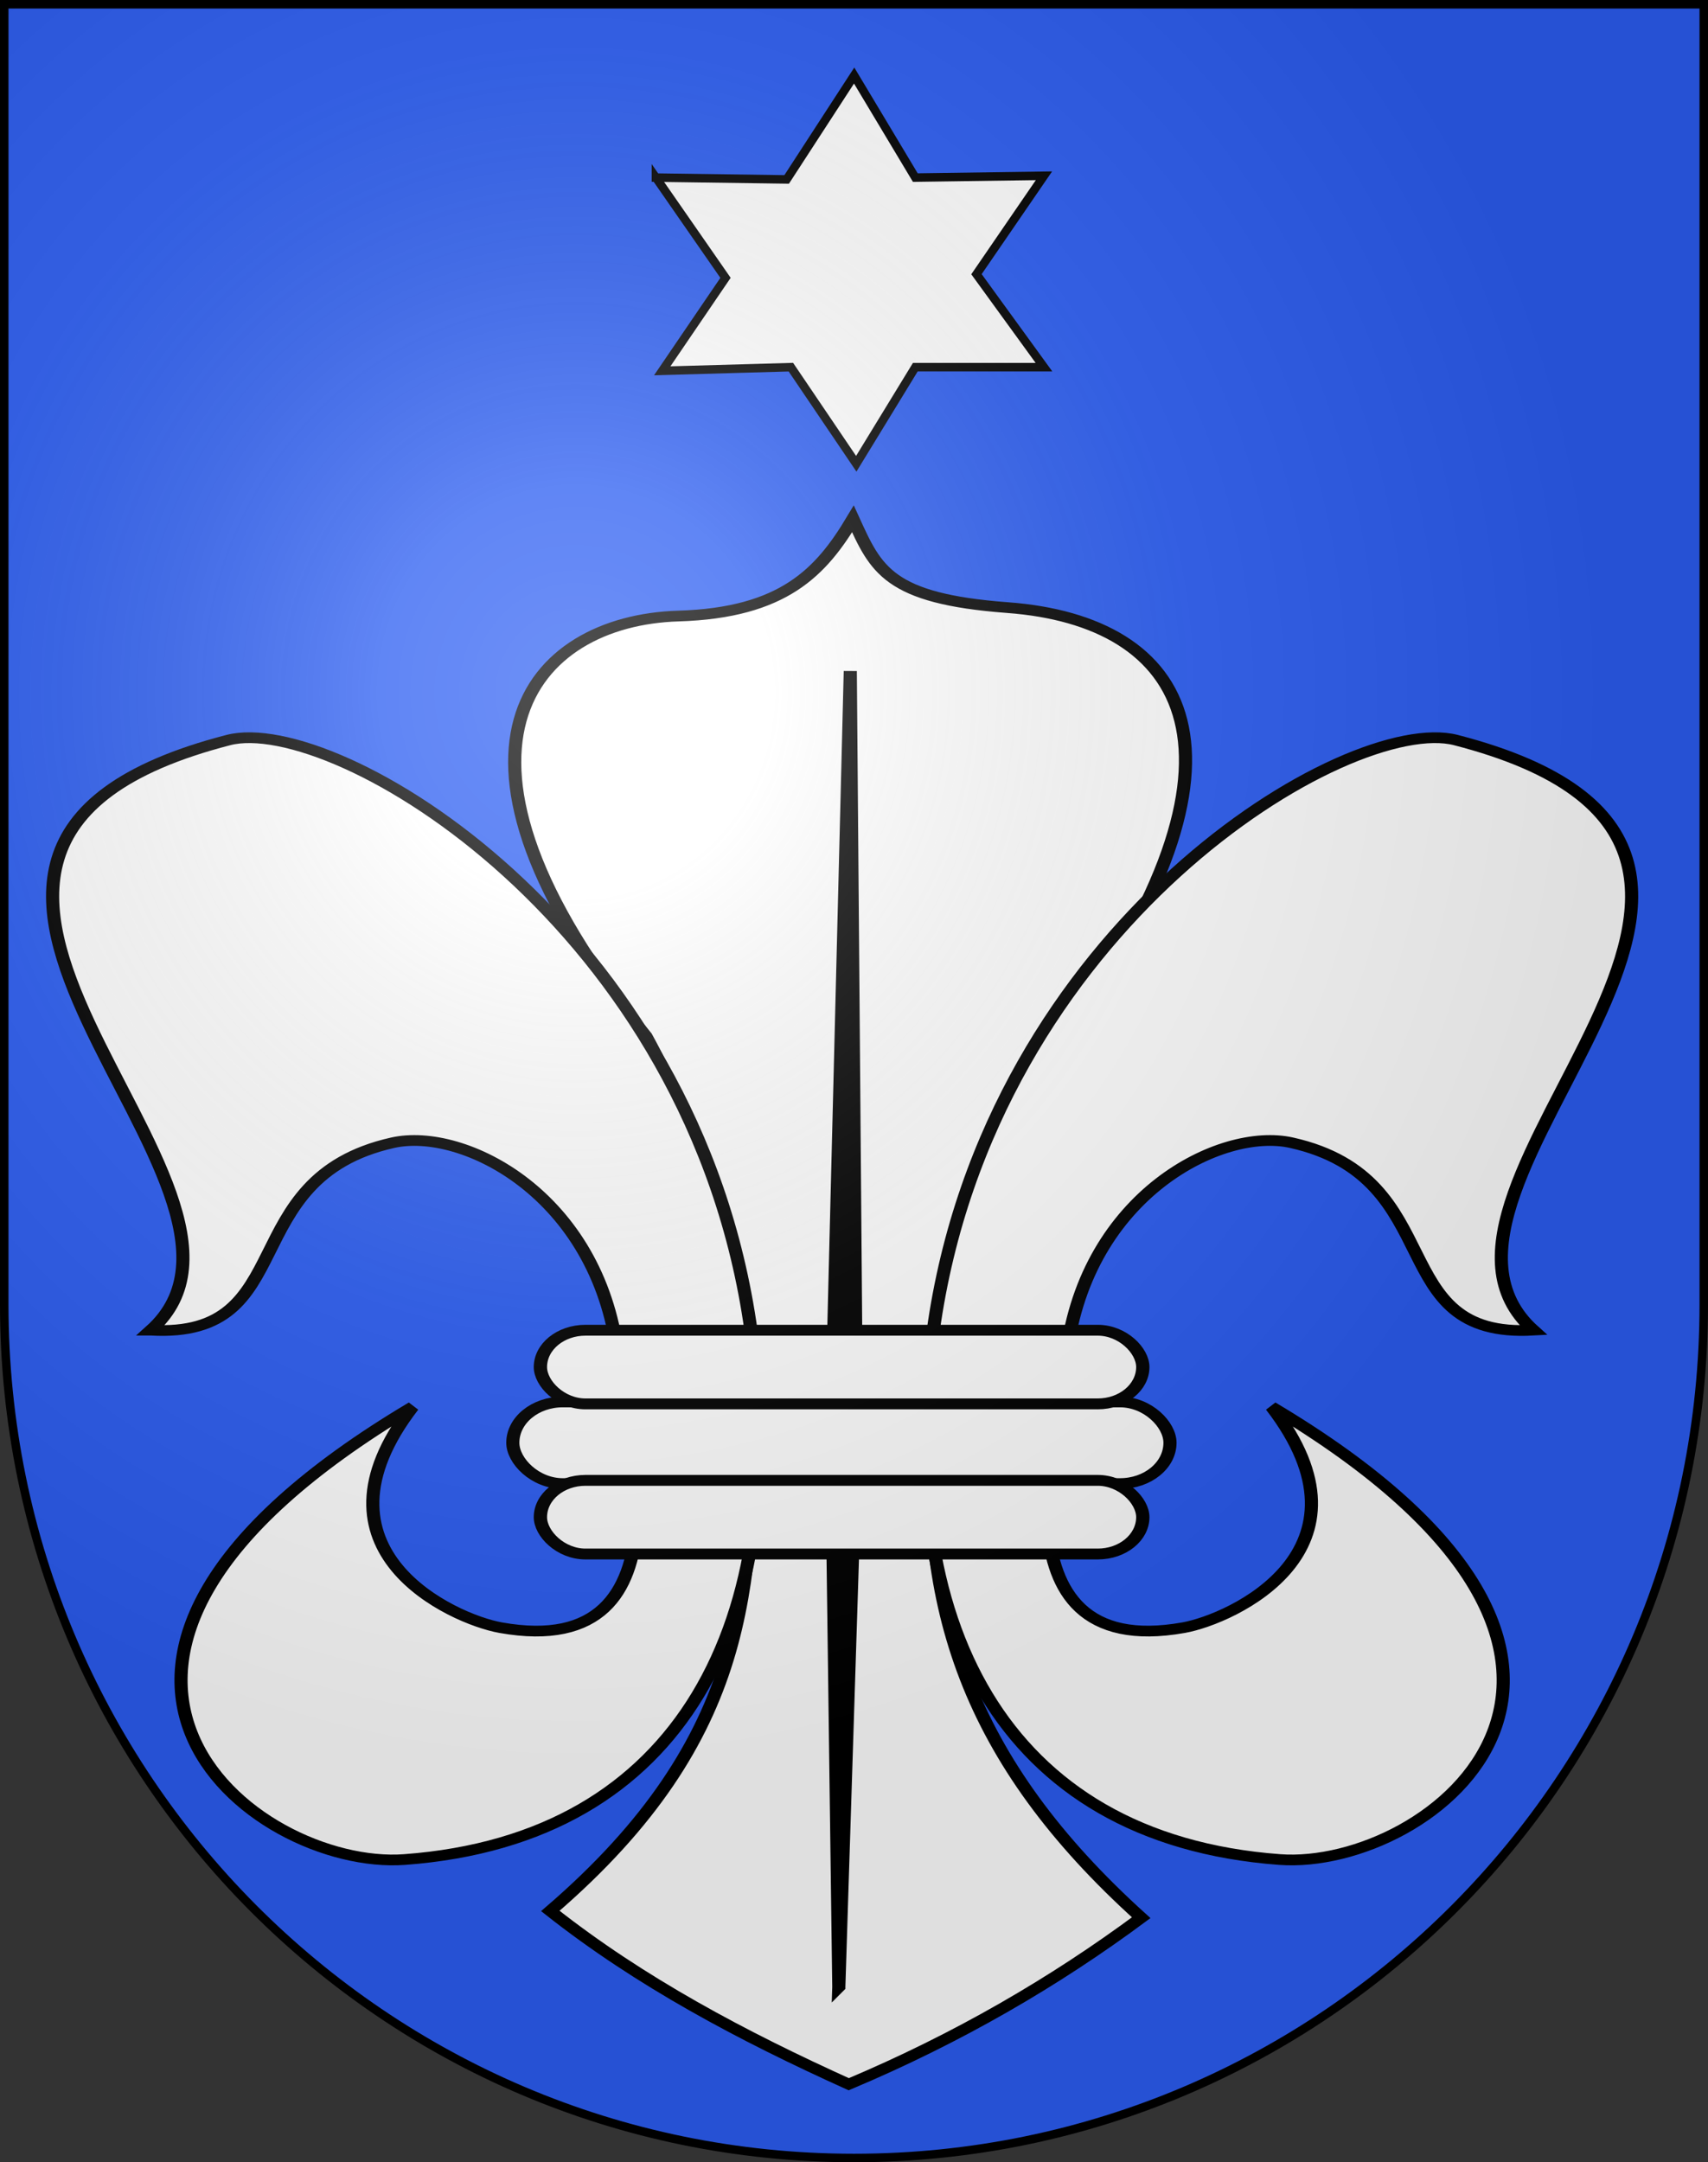
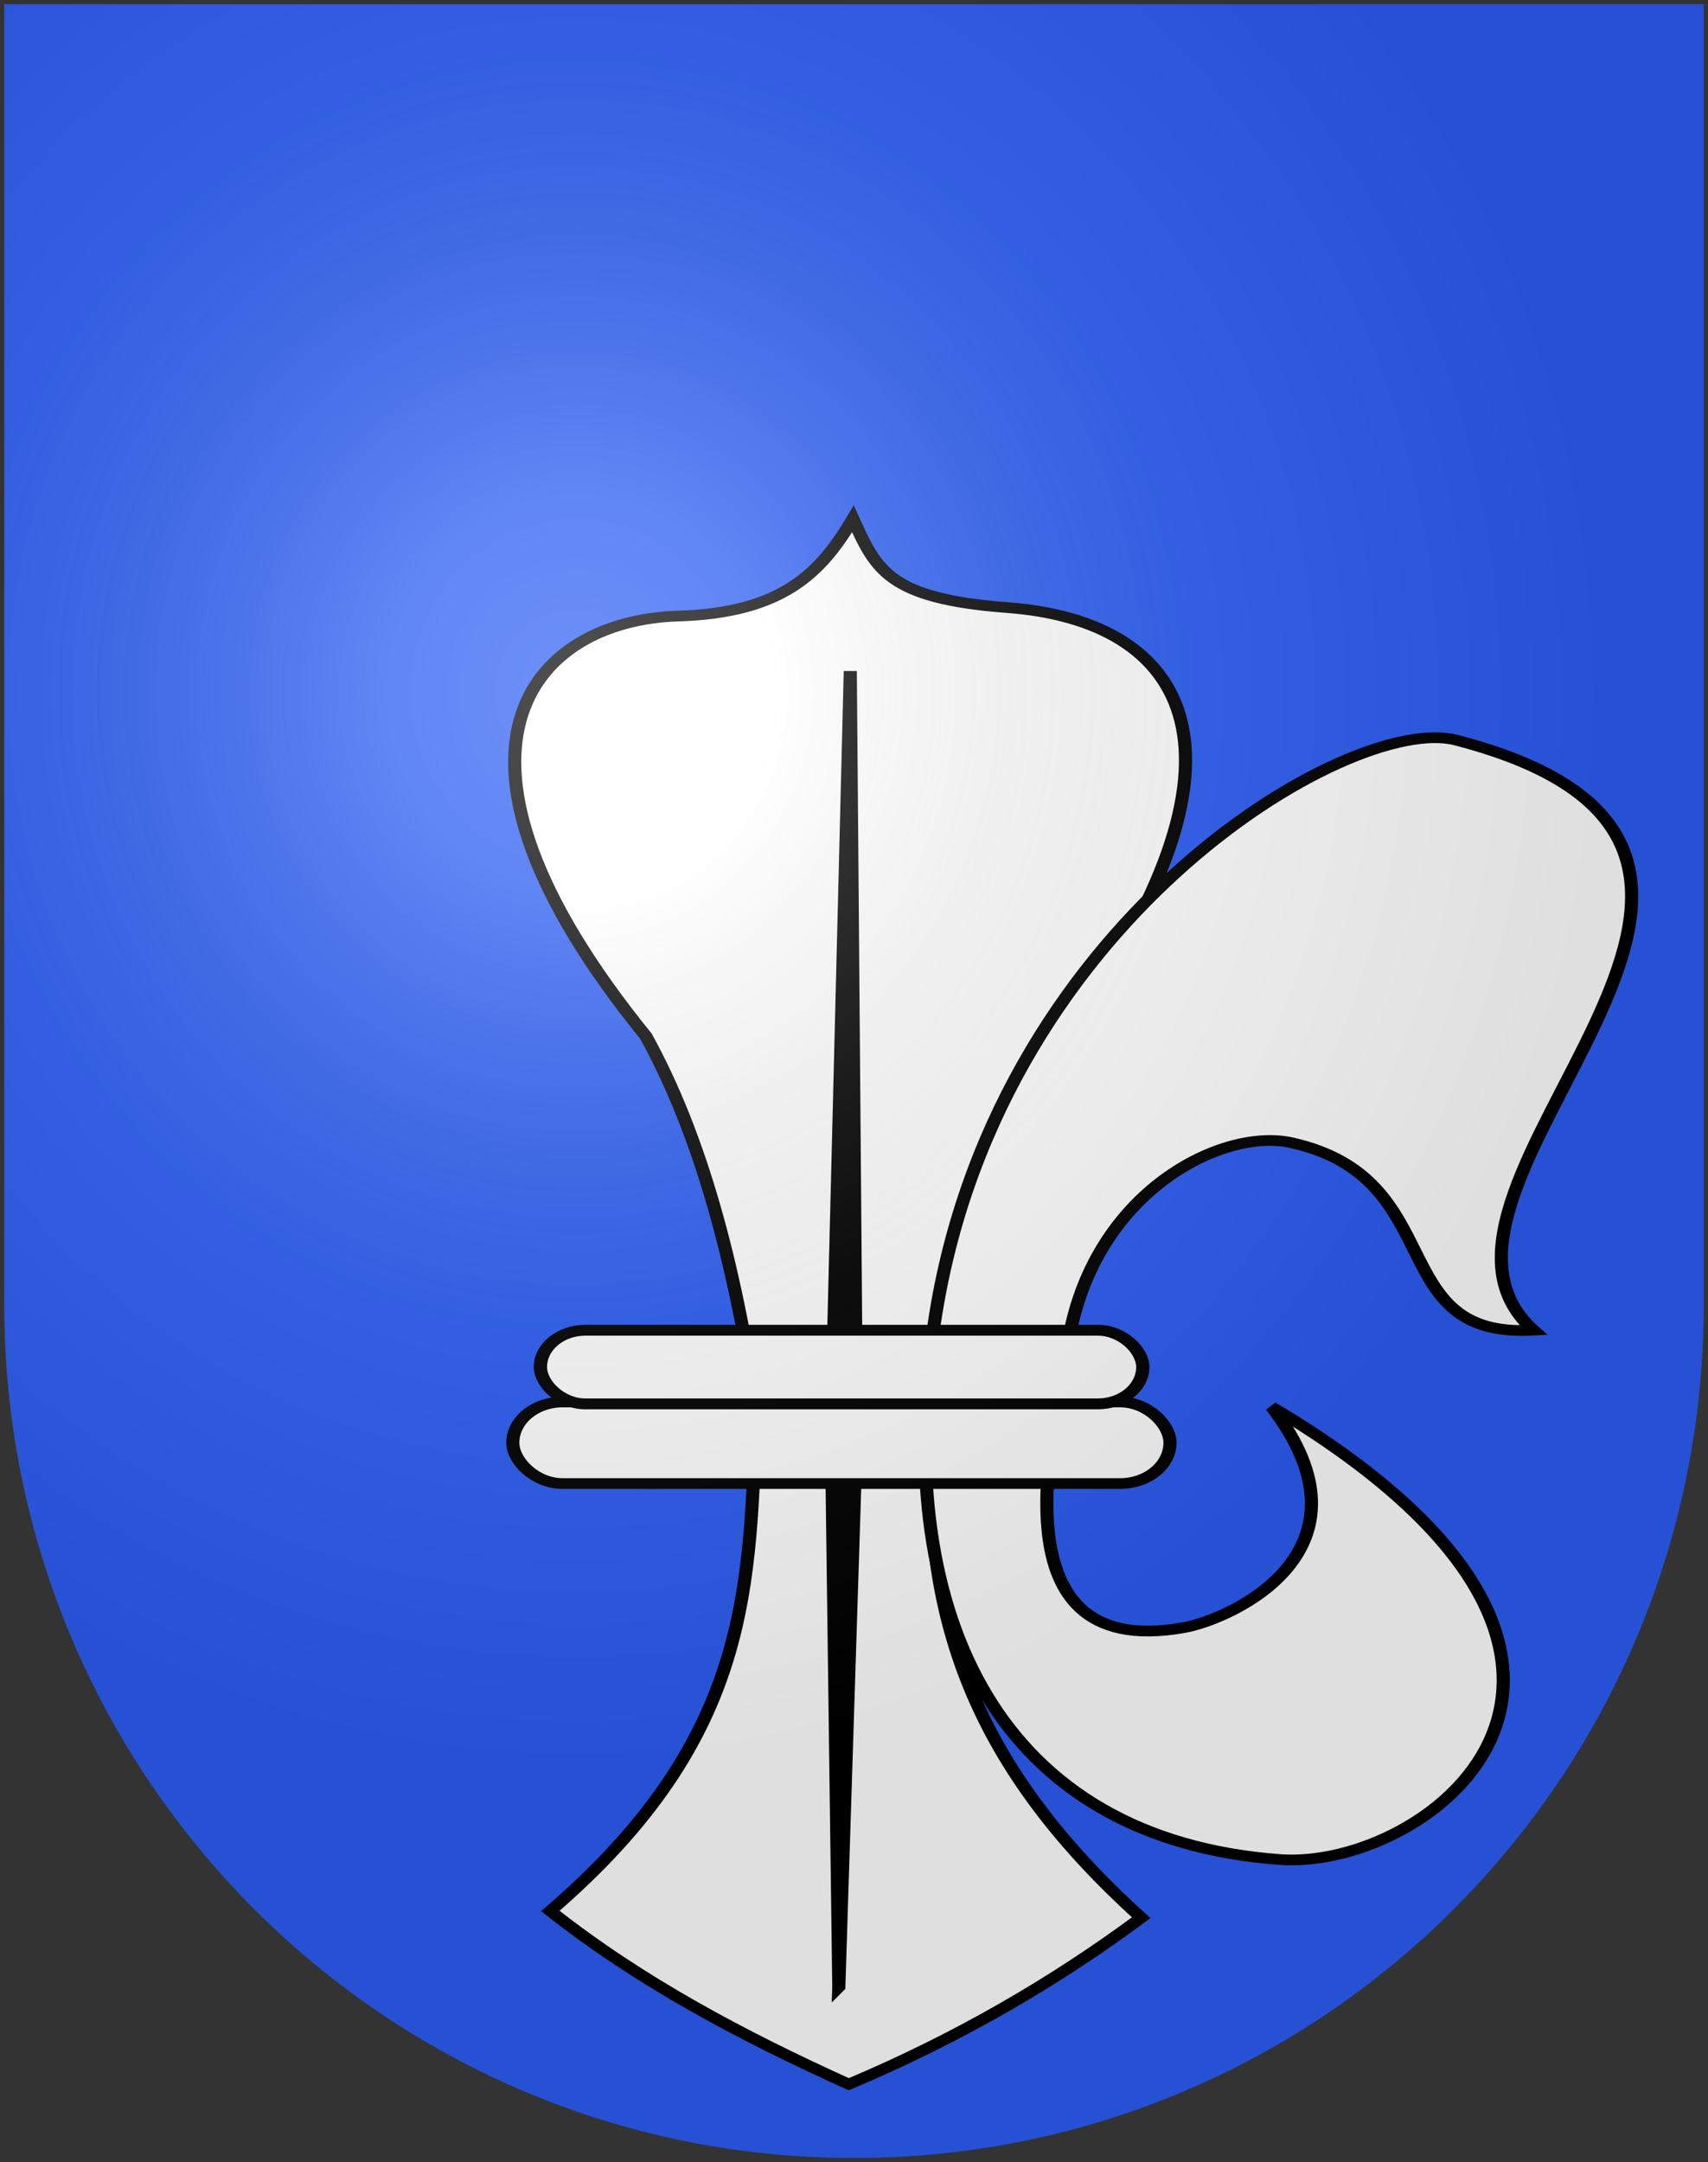
<svg xmlns="http://www.w3.org/2000/svg" xmlns:xlink="http://www.w3.org/1999/xlink" version="1.0" width="603" height="763" id="svg20">
  <rect width="100%" height="100%" fill="#333333" stroke="none" />
  <desc id="desc22">Coat of Arms of Canton of Freiburg (Fribourg)</desc>
  <defs id="defs29">
    <linearGradient id="linearGradient2893">
      <stop id="stop2895" style="stop-color:#ffffff;stop-opacity:0.314" offset="0" />
      <stop id="stop2897" style="stop-color:#ffffff;stop-opacity:0.251" offset="0.19" />
      <stop id="stop2901" style="stop-color:#6b6b6b;stop-opacity:0.125" offset="0.6" />
      <stop id="stop2899" style="stop-color:#000000;stop-opacity:0.125" offset="1" />
    </linearGradient>
    <linearGradient id="linearGradient2955">
      <stop id="stop2965" style="stop-color:#ffffff;stop-opacity:0" offset="0" />
      <stop id="stop2959" style="stop-color:#000000;stop-opacity:0.646" offset="1" />
    </linearGradient>
    <radialGradient cx="858.042" cy="579.933" r="300" fx="858.042" fy="579.933" id="radialGradient3236" xlink:href="#linearGradient2893" gradientUnits="userSpaceOnUse" gradientTransform="matrix(1.215,0,0,1.267,-839.192,-490.489)" />
  </defs>
  <g id="layer1">
    <path d="m 1.5,1.5 0,458.868 C 1.5,626.678 135.815,761.5 301.5,761.5 467.185,761.5 601.5,626.678 601.5,460.368 l 0,-458.868 -600,0 z" id="path1899" style="fill:#2b5df2;fill-opacity:1" />
  </g>
  <g id="layer2">
    <g transform="matrix(4.053,0,0,3.311,-2518.672,-1725.811)" id="g7269">
      <path d="m 687.314,671.418 c -0.631,18.556 -0.164,34.784 -17.943,53.48 7.822,7.561 16.717,13.333 25.994,18.468 9.505,-4.903 17.923,-10.894 25.477,-17.748 -15.183,-16.765 -19.417,-33.178 -18.157,-54.324 1.139,-19.116 6.151,-30.664 11.396,-39.468 18.117,-30.41 10.747,-44.409 -4.867,-45.832 -10.419,-0.95 -11.477,-4.073 -13.483,-9.458 -2.769,5.661 -6.04,10.016 -15.217,10.357 -12.761,0.473 -23.053,14.268 -2.817,44.775 4.788,10.612 7.752,24.265 9.616,39.75 z" id="path1921" style="fill:#ffffff;fill-opacity:1;fill-rule:evenodd;stroke:#000000;stroke-width:1.143px;stroke-linecap:butt;stroke-linejoin:miter;stroke-opacity:1" />
-       <path d="m 634.578,663 c 13.107,0.932 7.175,-16.173 21.064,-19.976 6.19,-1.695 17.845,5.59 19.589,22.474 0.649,6.279 7.144,32.996 -10.188,29.209 -4.224,-0.923 -17.318,-8.242 -7.661,-23.537 -37.348,27.18 -13.889,49.443 -0.704,48.249 24.386,-2.209 33.636,-25.767 30.186,-56.262 -4.917,-43.459 -36.302,-65.967 -45.54,-63.047 -37.33,11.797 7.149,47.677 -6.747,62.89 z" id="path3697" style="fill:#ffffff;fill-opacity:1;fill-rule:evenodd;stroke:#000000;stroke-width:1.143px;stroke-linecap:butt;stroke-linejoin:miter;stroke-opacity:1" />
      <path d="m 694.5,733 -0.649,-59.659 1.649,-80.584 0.54,80.947 L 694.5,733 z" id="path5475" style="fill:#000000;fill-opacity:1;fill-rule:evenodd;stroke:#000000;stroke-width:1.143px;stroke-linecap:butt;stroke-linejoin:miter;stroke-opacity:1" />
      <path d="m 755,663 c -13.107,0.932 -7.175,-16.173 -21.064,-19.976 -6.19,-1.695 -17.845,5.59 -19.589,22.474 -0.649,6.279 -7.144,32.996 10.188,29.209 4.224,-0.923 17.318,-8.242 7.661,-23.537 37.348,27.18 13.889,49.443 0.704,48.249 -24.386,-2.209 -33.636,-25.767 -30.186,-56.262 4.917,-43.459 36.302,-65.967 45.54,-63.047 C 785.583,611.907 741.105,647.786 755,663 z" id="path2810" style="fill:#ffffff;fill-opacity:1;fill-rule:evenodd;stroke:#000000;stroke-width:1.143px;stroke-linecap:butt;stroke-linejoin:miter;stroke-opacity:1" />
      <rect width="57.244" height="8.696" ry="4.348" x="666.104" y="670.652" id="rect3699" style="fill:#ffffff;fill-opacity:1;fill-rule:evenodd;stroke:#000000;stroke-width:1.143;stroke-miterlimit:4;stroke-opacity:1;stroke-dasharray:none" />
      <rect width="52.473" height="7.85" ry="3.925" x="668.507" y="663.007" id="rect5471" style="fill:#ffffff;fill-opacity:1;fill-rule:evenodd;stroke:#000000;stroke-width:1.158;stroke-miterlimit:4;stroke-opacity:1;stroke-dasharray:none" />
-       <rect width="52.473" height="7.85" ry="3.925" x="668.507" y="679.007" id="rect5473" style="fill:#ffffff;fill-opacity:1;fill-rule:evenodd;stroke:#000000;stroke-width:1.158;stroke-miterlimit:4;stroke-opacity:1;stroke-dasharray:none" />
    </g>
-     <path d="m 231.565,62.671 46.163,0.643 23.826,-36.662 21.592,36.019 45.418,-0.643 -23.826,34.732 23.826,32.803 -45.418,0 -20.848,34.089 -23.082,-34.089 -45.418,1.286 22.337,-32.803 -24.571,-35.376 z" id="path4158-1" style="fill:#ffffff;fill-opacity:1;fill-rule:evenodd;stroke:#000000;stroke-width:3;stroke-linecap:butt;stroke-linejoin:miter;stroke-miterlimit:4;stroke-opacity:1;stroke-dasharray:none" />
  </g>
  <g id="layer3" style="display:inline">
    <path d="m 1.5,1.5 0,458.868 C 1.5,626.679 135.815,761.5 301.5,761.5 467.185,761.5 601.5,626.679 601.5,460.368 L 601.5,1.5 1.5,1.5 z" id="path2346" style="fill:url(#radialGradient3236);fill-opacity:1" />
  </g>
  <g id="layer4" style="display:inline">
-     <path d="m 1.5,1.5 0,458.868 C 1.5,626.679 135.815,761.5 301.5,761.5 467.185,761.5 601.5,626.679 601.5,460.368 L 601.5,1.5 1.5,1.5 z" id="path3239" style="fill:none;stroke:#000000;stroke-width:3;stroke-miterlimit:4;stroke-opacity:1;stroke-dasharray:none" />
-   </g>
+     </g>
</svg>